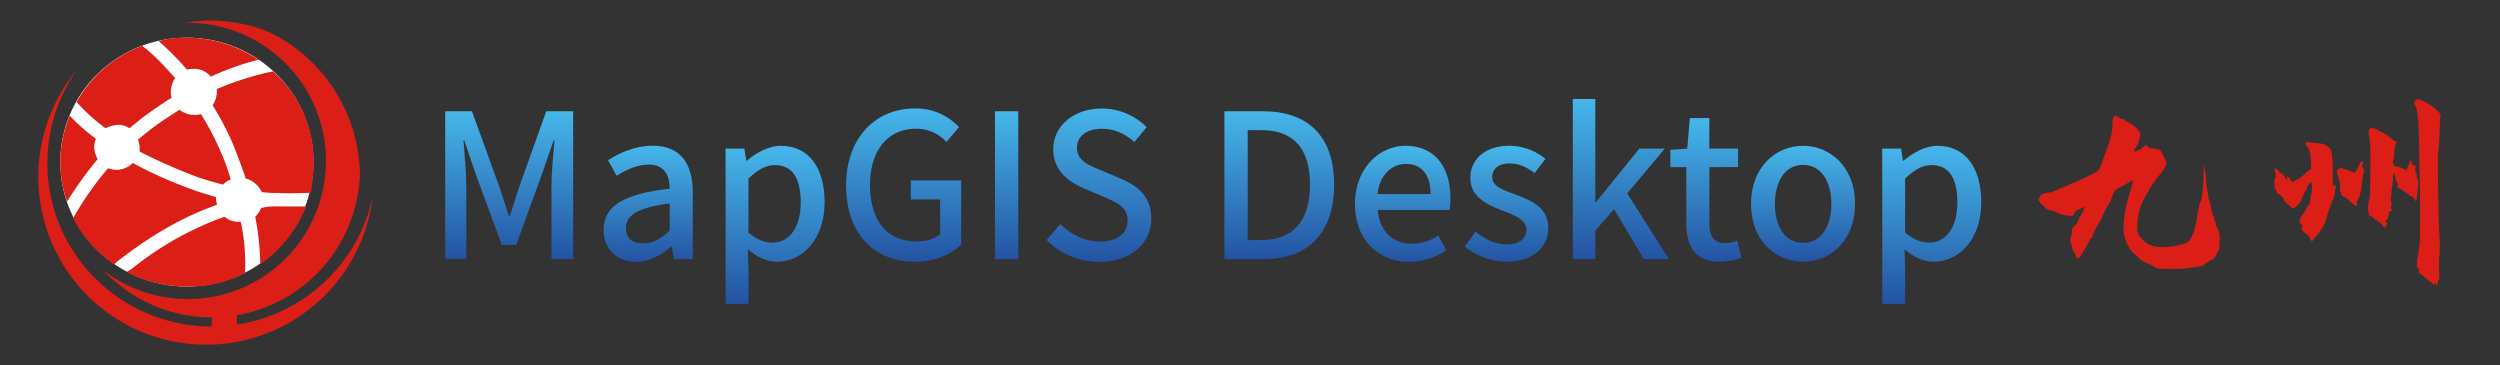
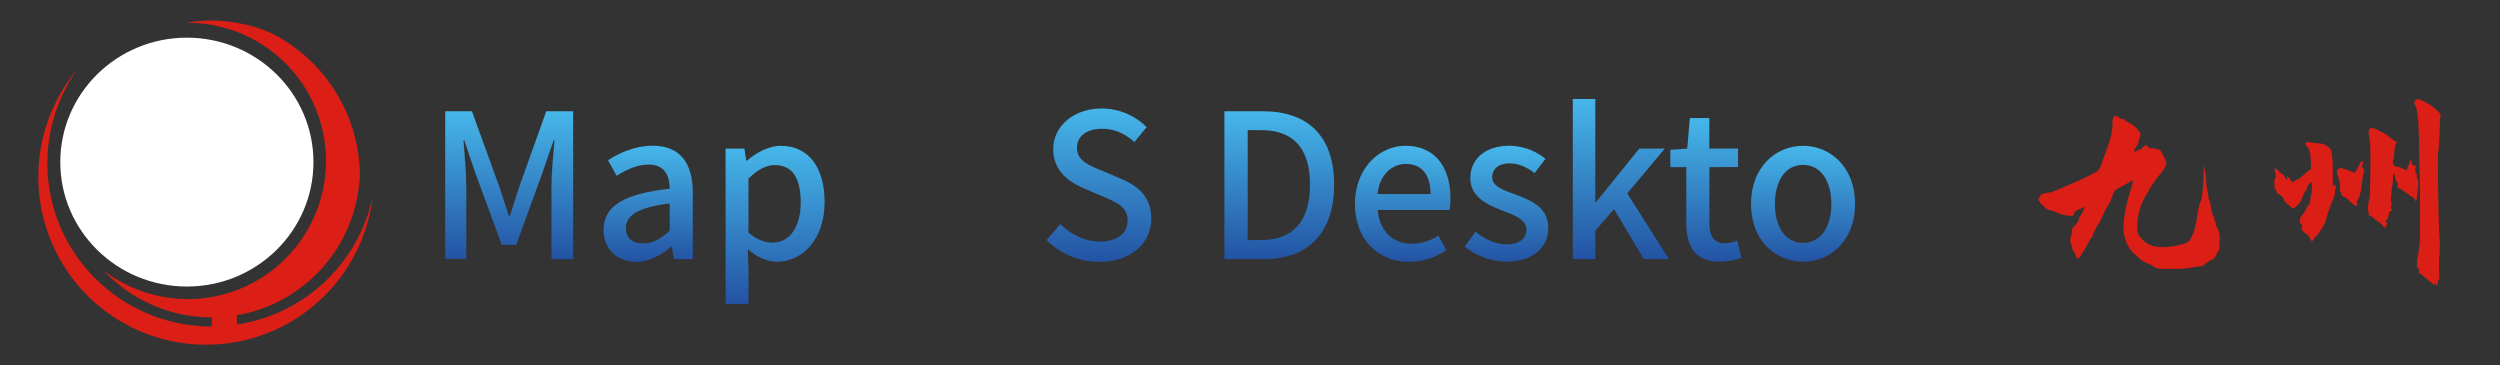
<svg xmlns="http://www.w3.org/2000/svg" xmlns:xlink="http://www.w3.org/1999/xlink" id="图层_1" data-name="图层 1" viewBox="0 0 1095 160">
  <rect x="0" y="0" width="1095" height="160" fill="#333333" stroke="none" />
  <defs>
    <style>.cls-1{fill:#fff;}.cls-2{fill:#db1e16;}.cls-3{fill:url(#linear-gradient);}.cls-4{fill:url(#linear-gradient-2);}.cls-5{fill:url(#linear-gradient-3);}.cls-6{fill:url(#linear-gradient-4);}.cls-7{fill:url(#linear-gradient-5);}.cls-8{fill:url(#linear-gradient-6);}.cls-9{fill:url(#linear-gradient-7);}.cls-10{fill:url(#linear-gradient-8);}.cls-11{fill:url(#linear-gradient-9);}.cls-12{fill:url(#linear-gradient-10);}.cls-13{fill:url(#linear-gradient-11);}.cls-14{fill:url(#linear-gradient-12);}.cls-15{fill:url(#linear-gradient-13);}</style>
    <linearGradient id="linear-gradient" x1="223.06" y1="48.73" x2="223.06" y2="113.5" gradientUnits="userSpaceOnUse">
      <stop offset="0" stop-color="#46b7ea" />
      <stop offset="1" stop-color="#2353a3" />
    </linearGradient>
    <linearGradient id="linear-gradient-2" x1="283.92" y1="63.87" x2="283.92" y2="114.64" xlink:href="#linear-gradient" />
    <linearGradient id="linear-gradient-3" x1="339.49" y1="63.87" x2="339.49" y2="133.12" xlink:href="#linear-gradient" />
    <linearGradient id="linear-gradient-4" x1="395.81" y1="47.5" x2="395.81" y2="114.64" xlink:href="#linear-gradient" />
    <linearGradient id="linear-gradient-5" x1="440.91" y1="48.73" x2="440.91" y2="113.5" xlink:href="#linear-gradient" />
    <linearGradient id="linear-gradient-6" x1="481.34" y1="47.5" x2="481.34" y2="114.64" xlink:href="#linear-gradient" />
    <linearGradient id="linear-gradient-7" x1="560.32" y1="48.73" x2="560.32" y2="113.5" xlink:href="#linear-gradient" />
    <linearGradient id="linear-gradient-8" x1="614.39" y1="63.87" x2="614.39" y2="114.64" xlink:href="#linear-gradient" />
    <linearGradient id="linear-gradient-9" x1="659.85" y1="63.87" x2="659.85" y2="114.64" xlink:href="#linear-gradient" />
    <linearGradient id="linear-gradient-10" x1="709.96" y1="43.36" x2="709.96" y2="113.5" xlink:href="#linear-gradient" />
    <linearGradient id="linear-gradient-11" x1="747.19" y1="51.72" x2="747.19" y2="114.64" xlink:href="#linear-gradient" />
    <linearGradient id="linear-gradient-12" x1="789.73" y1="63.87" x2="789.73" y2="114.64" xlink:href="#linear-gradient" />
    <linearGradient id="linear-gradient-13" x1="846.1" y1="63.87" x2="846.1" y2="133.12" xlink:href="#linear-gradient" />
  </defs>
  <ellipse class="cls-1" cx="81.85" cy="71" rx="55.44" ry="54.5" />
-   <path class="cls-2" d="M41.25,64.51A11.86,11.86,0,0,1,42,60.76,78.21,78.21,0,0,1,30.52,50.65a54.75,54.75,0,0,0-4.11,20.48,51.53,51.53,0,0,0,2.95,17.16A165.05,165.05,0,0,1,42.77,69.7,12.86,12.86,0,0,1,41.25,64.51Zm53.37,23V86.32c-3.75-1.16-7.86-2.23-11.53-3.75A179,179,0,0,1,58.15,71.39a10.1,10.1,0,0,1-7.07,3,11.58,11.58,0,0,1-3.75-.71A136.73,136.73,0,0,0,32,95.62a58.25,58.25,0,0,0,17.88,20.21,64.51,64.51,0,0,1,5.19-4.11C70.4,100.18,84.16,93.48,95,89.72,95,89,94.62,88.2,94.62,87.49ZM85.33,77.12c4.11,1.52,8.22,2.59,12.33,3.75a8.62,8.62,0,0,1,3.4-2.23A84.51,84.51,0,0,0,96.59,66.3,120.81,120.81,0,0,0,88,49.94a8.3,8.3,0,0,1-3,.36,10,10,0,0,1-6.35-2.24C74.6,50.65,70.49,53.25,66,56.64l-5.55,4.47a13.32,13.32,0,0,1,.72,3.76v1.52A249.52,249.52,0,0,0,85.33,77.12Zm34.24-45.87A129.12,129.12,0,0,0,95,39V40.1a10.94,10.94,0,0,1-1.88,6A123.52,123.52,0,0,1,102.4,64c1.88,4.83,3.76,9.66,5.19,14.13a11.07,11.07,0,0,1,7.06,6,41.94,41.94,0,0,0,6.71.36c5.54.36,10.81,0,14.93,0,.44-4.74,1.16-8.85,1.16-13.32A52.86,52.86,0,0,0,119.57,31.25Zm-37.64-.71a8.3,8.3,0,0,1,2.95-.36,9.14,9.14,0,0,1,7.42,3.4,124.46,124.46,0,0,1,20.83-7.42A56.3,56.3,0,0,0,81.84,16.5,43.37,43.37,0,0,0,69.5,18,125.66,125.66,0,0,1,81.93,30.54Zm22.8,66.6a8.74,8.74,0,0,1-6.35-2.23,139.66,139.66,0,0,0-39.16,21.63,27.64,27.64,0,0,1-3.75,2.6,56.29,56.29,0,0,0,26.1,6.34,49.73,49.73,0,0,0,25.75-6,86.33,86.33,0,0,0-1.88-22.35ZM46.26,56.2a12.81,12.81,0,0,1,5.18-1.52,8,8,0,0,1,5.19,1.52l5.54-4.47c4.47-3.4,8.94-6.35,13-8.94a5.84,5.84,0,0,1-.35-2.6,11.06,11.06,0,0,1,1.87-6C71.2,27.94,66.28,23,62.26,20.08a54.66,54.66,0,0,0-28.7,24.58A82.71,82.71,0,0,0,46.26,56.2Zm68.12,35a14,14,0,0,1-2.59,3.76A118.33,118.33,0,0,1,114,115.74a56.55,56.55,0,0,0,20.12-25.3H119.93A19.58,19.58,0,0,0,114.38,91.15Z" />
  <path class="cls-2" d="M103.76,142.15v-4.1l.3-.05c.56-.1,1.13-.19,1.69-.3l1.55-.35c.52-.12,1-.23,1.57-.36l1.59-.45c.49-.14,1-.26,1.46-.41s1.09-.36,1.64-.55.9-.29,1.35-.46,1.12-.43,1.68-.65c.41-.16.83-.31,1.24-.48.58-.25,1.14-.51,1.71-.77l1.14-.51c.58-.28,1.16-.58,1.74-.88.34-.17.69-.34,1-.52.6-.32,1.19-.66,1.78-1l.91-.53c.61-.36,1.2-.74,1.8-1.13l.81-.51c.61-.41,1.21-.84,1.8-1.26l.71-.51c.62-.45,1.22-.92,1.82-1.39l.61-.48c.61-.5,1.22-1,1.81-1.54l.52-.45c.61-.54,1.21-1.11,1.8-1.68l.43-.4c.61-.6,1.2-1.21,1.78-1.83l.35-.36c.6-.64,1.18-1.3,1.75-2l.28-.32c.58-.69,1.15-1.39,1.7-2.1l.21-.27q.85-1.11,1.65-2.25l.16-.22c.54-.78,1.07-1.58,1.58-2.38l.11-.17c.52-.83,1-1.66,1.5-2.51,0,0,.05-.09.07-.13.49-.86,1-1.74,1.41-2.63l0-.08c.45-.91.89-1.82,1.3-2.75l0,0c.42-.94.82-1.89,1.19-2.86h0a64.72,64.72,0,0,0,4.38-21.81h0a70.48,70.48,0,0,0-39.07-61.38,67,67,0,0,0-9.19-3.2l-.07,0c-1-.26-2-.49-3-.71l-.23,0c-.94-.2-1.9-.37-2.86-.53l-.43-.08c-.89-.14-1.8-.25-2.71-.35l-.62-.08c-.88-.09-1.76-.15-2.65-.21l-.72-.05C95,9,93.9,9,92.76,9a65.22,65.22,0,0,0-11.43,1l.93,0a60.5,60.5,0,1,1-37,108.36A64.85,64.85,0,0,0,92.76,139h0v4h0c-39.76,0-72-32-72-71.5A70.83,70.83,0,0,1,33.94,30.29,73.49,73.49,0,1,0,163.24,86.2,71.84,71.84,0,0,1,103.76,142.15Z" />
  <path class="cls-3" d="M195,48.73h11.7l11.88,32.73c1.5,4.32,2.82,8.72,4.31,13.12h.44c1.5-4.4,2.73-8.8,4.23-13.12l11.7-32.73h11.79V113.5h-9.5v-32c0-5.8.79-14.16,1.32-20.06h-.35l-5.2,15L226.1,107.25h-6.33L208.41,76.36l-5.1-15H203c.44,5.9,1.23,14.26,1.23,20.06v32H195Z" />
  <path class="cls-4" d="M264.38,100.65c0-10.39,8.8-15.75,28.95-18-.09-5.64-2.11-10.56-9.24-10.56-5.1,0-9.85,2.29-14,4.92l-3.78-6.86c5-3.17,11.79-6.33,19.53-6.33,12.06,0,17.6,7.65,17.6,20.5V113.5h-8.27L294.3,108H294c-4.4,3.79-9.6,6.69-15.4,6.69C270.28,114.64,264.38,109.18,264.38,100.65Zm28.95.35V89.12c-14.34,1.76-19.18,5.37-19.18,10.82,0,4.76,3.25,6.69,7.57,6.69S289.37,104.61,293.33,101Z" />
  <path class="cls-5" d="M317.8,65.1h8.27l.79,5.28h.26c4.23-3.52,9.51-6.51,14.88-6.51,12.32,0,19.18,9.76,19.18,24.63,0,16.64-9.94,26.14-20.86,26.14-4.31,0-8.62-1.94-12.76-5.46l.27,8.28v15.66h-10Zm32.91,23.58c0-10.12-3.26-16.37-11.35-16.37-3.79,0-7.4,1.94-11.53,5.9v23.67c3.78,3.26,7.57,4.4,10.56,4.4C345.43,106.28,350.71,100,350.71,88.68Z" />
-   <path class="cls-6" d="M370.6,81.29c0-21.12,13-33.79,30.18-33.79a25.86,25.86,0,0,1,19.27,8.18l-5.54,6.51a17.54,17.54,0,0,0-13.38-5.8c-12.06,0-20.06,9.32-20.06,24.55,0,15.4,7.13,24.81,20.5,24.81,4,0,7.92-1.14,10.21-3.17V87.36H398.93V79H421v28.07c-4.31,4.31-11.62,7.57-20.51,7.57C383.18,114.64,370.6,102.5,370.6,81.29Z" />
-   <path class="cls-7" d="M435.8,48.73H446V113.5H435.8Z" />
  <path class="cls-8" d="M458.42,105.14l6-7c4.67,4.66,11,7.65,17.25,7.65,7.83,0,12.23-3.69,12.23-9.15,0-5.9-4.4-7.74-10.38-10.38l-9-3.87c-6.25-2.64-13.2-7.57-13.2-17,0-10.21,9-17.86,21.3-17.86a27.75,27.75,0,0,1,19.62,8.18l-5.37,6.51c-4.05-3.6-8.53-5.8-14.25-5.8-6.6,0-10.91,3.16-10.91,8.36,0,5.54,5.19,7.65,10.47,9.76l8.88,3.79c7.66,3.25,13.2,8,13.2,17.51,0,10.38-8.62,18.83-22.79,18.83A32.31,32.31,0,0,1,458.42,105.14Z" />
  <path class="cls-9" d="M536.29,48.73H553.1c19.89,0,31.24,11,31.24,32.12S573,113.5,553.63,113.5H536.29Zm16.11,56.41c13.9,0,21.38-8.19,21.38-24.29S566.3,57,552.4,57h-5.9v48.14Z" />
  <path class="cls-10" d="M593.49,89.38c0-15.75,10.74-25.51,22.09-25.51,12.85,0,19.71,9.24,19.71,23a25.78,25.78,0,0,1-.44,5.11H603.44c.79,9.24,6.6,14.78,15,14.78a20.55,20.55,0,0,0,11.53-3.61l3.52,6.43a29.4,29.4,0,0,1-16.37,5.1C604,114.64,593.49,105.31,593.49,89.38ZM626.58,85c0-8.36-3.78-13.19-10.82-13.19-6.07,0-11.44,4.66-12.41,13.19Z" />
  <path class="cls-11" d="M641.54,108l4.75-6.51c4.32,3.43,8.54,5.54,13.73,5.54,5.81,0,8.54-2.81,8.54-6.51,0-4.4-5.46-6.33-10.74-8.36C651.4,89.65,644,86.22,644,78s6.51-14.16,17.16-14.16a25.48,25.48,0,0,1,15.75,5.72l-4.75,6.24c-3.35-2.46-6.78-4.22-10.83-4.22-5.28,0-7.74,2.64-7.74,6,0,4.14,5,5.72,10.29,7.66,6.78,2.55,14.26,5.54,14.26,14.69,0,8.1-6.42,14.7-18.39,14.7A29.81,29.81,0,0,1,641.54,108Z" />
  <path class="cls-12" d="M688.89,43.36h9.85V88.59H699L718,65.1h11.18L712.73,84.72,731,113.5H720L706.92,91.58,698.74,101v12.5h-9.85Z" />
  <path class="cls-13" d="M738.6,97.66V73.19h-7V65.63L739,65.1l1.15-13.38h8.53V65.1h12.59v8.09H748.72V97.74c0,5.81,2,8.8,7,8.8a14.36,14.36,0,0,0,5.2-1.14l1.84,7.48a30.89,30.89,0,0,1-9.5,1.76C742.39,114.64,738.6,107.86,738.6,97.66Z" />
  <path class="cls-14" d="M766.94,89.38c0-16.19,10.82-25.51,22.79-25.51s22.79,9.32,22.79,25.51c0,16-10.82,25.26-22.79,25.26S766.94,105.4,766.94,89.38Zm35.2,0c0-10.29-4.75-17.15-12.41-17.15s-12.32,6.86-12.32,17.15,4.75,17,12.32,17S802.14,99.59,802.14,89.38Z" />
-   <path class="cls-15" d="M824.41,65.1h8.27l.79,5.28h.26c4.23-3.52,9.51-6.51,14.87-6.51,12.32,0,19.19,9.76,19.19,24.63,0,16.64-9.95,26.14-20.86,26.14-4.31,0-8.62-1.94-12.76-5.46l.27,8.28v15.66h-10Zm32.91,23.58c0-10.12-3.26-16.37-11.36-16.37-3.78,0-7.39,1.94-11.52,5.9v23.67c3.78,3.26,7.56,4.4,10.56,4.4C852,106.28,857.32,100,857.32,88.68Z" />
  <path class="cls-2" d="M925.66,51.34a1.37,1.37,0,0,1,2.2,0,1.68,1.68,0,0,0,1.45.7,1.48,1.48,0,0,1,1.3.5,5.15,5.15,0,0,0,1.95,1.2,12.14,12.14,0,0,1,4.8,4.5,2.07,2.07,0,0,1-.1,1.85,4.24,4.24,0,0,0-.5,1.8,5.38,5.38,0,0,1-1.1,2.4c-.74,1.1-1,1.75-.8,1.95s.65,0,1.55-.35a6.38,6.38,0,0,0,2.05-1.25,6.92,6.92,0,0,1,1.45-1.1c.1,0,.38.25.85.75a2.46,2.46,0,0,0,2,.7,4.05,4.05,0,0,1,1.9.25,1.33,1.33,0,0,0,.9.2q.69-.1,2.4,3.6a5.31,5.31,0,0,1,.9,3,17.35,17.35,0,0,1-2.6,4.1,65,65,0,0,0-4.8,6.7,8.27,8.27,0,0,1-1.1,2,18.66,18.66,0,0,0-1.8,3.4,25.08,25.08,0,0,0-2.4,11,11.35,11.35,0,0,0,.2,2.75,6.53,6.53,0,0,0,1,1.75,11,11,0,0,0,6.9,4.3,22.91,22.91,0,0,0,5.85,0,30.21,30.21,0,0,0,5.95-1.15,13.14,13.14,0,0,0,2.35-1,4,4,0,0,0,1.15-1.55q1.89-2.91,2.8-9.8c.66-4,1.23-6.24,1.7-6.7a20.28,20.28,0,0,0,.7-4.15,66.47,66.47,0,0,0,.4-7.25v-4.3l.6,2.8a17.16,17.16,0,0,1,.55,4.15,15.64,15.64,0,0,0,.4,3.7,30.13,30.13,0,0,1,.55,3.35,3.32,3.32,0,0,0,.4,1.6,10.38,10.38,0,0,1,.7,3c.6,2.86,1,4.3,1.3,4.3s.4,0,.4.25-.14.45-.4.45-.22.15.15.45a2.63,2.63,0,0,1,.7,1.75,3.69,3.69,0,0,0,.75,2,9.06,9.06,0,0,1,.75,2.15,7,7,0,0,1,.25,2.25,17.22,17.22,0,0,0-.1,2.5c0,2.33-.3,3.5-.9,3.5a.27.27,0,0,0-.3.3c.2.66-.17,1.43-1.1,2.3-.74.73-1.24,1.1-1.5,1.1a4.58,4.58,0,0,0-1.75,1c-.9.63-1.39,1-1.45,1.25a5.62,5.62,0,0,1-2.1.45c-1.34.16-2.74.38-4.2.65a46.1,46.1,0,0,1-7.2.4c-4.54.06-7.1-.14-7.7-.6a15.17,15.17,0,0,0-3.4-1.85,12.67,12.67,0,0,1-3.7-2.2,16.37,16.37,0,0,0-1.2-1.35,6.33,6.33,0,0,1-2.15-2,13.92,13.92,0,0,1-1.85-3,13.41,13.41,0,0,1-1.1-3.2q-1.71-6.6,3.1-21.9a11.24,11.24,0,0,0,.6-2.55c-.07-.1-1.2.45-3.4,1.65s-3.57,1.93-4.1,2.2a5.64,5.64,0,0,0-1,1.5,4.23,4.23,0,0,0-.55,1.5,23.65,23.65,0,0,1-2.3,4.7,25.48,25.48,0,0,0-1.9,3.75,30.07,30.07,0,0,1-2.2,4.2,20.62,20.62,0,0,0-2.05,4.1c-.37,1.1-.64,1.65-.8,1.65s-.55.56-1.15,1.7q-1,2-2.6,4.55c-1.07,1.7-1.77,2.58-2.1,2.65a.37.37,0,0,1-.4,0c-.14-.1-.24-.39-.3-.85a6.07,6.07,0,0,0-1-2,5.28,5.28,0,0,1-.9-2.35c-.1-.84-.25-1.3-.45-1.4s-.29-.64-.25-1.6a4.48,4.48,0,0,1,.35-2,3.37,3.37,0,0,0,.35-1.9,2.32,2.32,0,0,1,1-2.1,9,9,0,0,0,1.5-1.85q.8-1.26.6-1.65c-.2-.14-.17-.24.1-.3A19.44,19.44,0,0,0,912.11,93c.7-1.44,1-2.19.85-2.25s-.67.13-1.6.6-1.64.83-2.1,1.1c-.54.46-.8.85-.8,1.15a.88.88,0,0,1-.5.75q-.51.39-3,0a13.11,13.11,0,0,1-4-1.2,12.08,12.08,0,0,0-2.3-.9,5.43,5.43,0,0,1-1.75-.55c-.84-.37-1.25-.65-1.25-.85s-.35-.55-1-1-1.05-.85-1.05-1.05-.19-.49-.55-.85a.68.68,0,0,1,0-1.1c.36-.37.55-.65.55-.85,0-.8,1-1.3,2.9-1.5a10.4,10.4,0,0,0,3.2-.75q1.59-.66,10.3-4.45a88.27,88.27,0,0,0,8.5-4.2,7.35,7.35,0,0,0,2-3.6q3.09-8.2,3.95-11.4a22.33,22.33,0,0,0,.85-5.5C925.19,52.87,925.32,51.8,925.66,51.34Z" />
  <path class="cls-2" d="M1010.16,62.34c.13-.14.65-.14,1.55,0s2,.26,3.35.4a7.43,7.43,0,0,1,5.5,2.4q1.2,1.1,1.2,9.9v6.2h.7c.4,0,.61,0,.65.1a2.85,2.85,0,0,1-.05.8,8,8,0,0,0-.35,2.25A6.21,6.21,0,0,1,1022,87a76.21,76.21,0,0,0-2.9,8.1,19.74,19.74,0,0,1-1.65,4.35,33.14,33.14,0,0,1-2.75,3.75,23,23,0,0,0-1.6,2l-.5.7-.8-1.5q-.81-1.5-1.2-1.65a7.4,7.4,0,0,1-1.6-1.25c-.8-.74-1.1-1.3-.9-1.7.46-.94.4-1.47-.2-1.6-.4-.07-.59-.59-.55-1.55a3.55,3.55,0,0,1,1-2.45,10.2,10.2,0,0,0,1.7-2.55,5.75,5.75,0,0,1,1-1.65c.46-.27.8-1.44,1-3.5a15.91,15.91,0,0,1,.4-2,18.91,18.91,0,0,0,.2-2.8c0-1-.14-1.6-.4-1.8-.07-.07-.24,0-.5.25a4.18,4.18,0,0,0-.75.85,2.41,2.41,0,0,0-.45,1,4.91,4.91,0,0,1-1.1,2.3,5.44,5.44,0,0,0-.9,2,9.37,9.37,0,0,1-3,4.3,2.78,2.78,0,0,1-1.05.6,2,2,0,0,1-.85-.4c-.54-.27-.8-.5-.8-.7a.27.27,0,0,0-.3-.3c-.2,0-.62-.35-1.25-1s-1-1.15-1-1.35a2.19,2.19,0,0,0-.75-1.3,4.48,4.48,0,0,0-1.45-1.1,2.22,2.22,0,0,1-.7-.4.57.57,0,0,1-.2-.4c.13-.27,0-.7-.55-1.3s-.65-1.12-.45-1.55a1.72,1.72,0,0,0,0-1.45,1.15,1.15,0,0,1,.25-1.4c.46-.6.43-1.9-.1-3.9-.14-.54,0-.8.3-.8a3.18,3.18,0,0,1,1.55,1.2c.63.73,1.08,1.06,1.35,1,.06,0,.21.11.45.35a3.66,3.66,0,0,1,.65,1c.86,1.4,1.3,1.66,1.3.8a.88.88,0,0,1-.1-.4l-.1-.8.7.7c.4.53.76,1,1.1,1.5l.5.7,1.1-.7c.73-.47,1.16-.69,1.3-.65a16.6,16.6,0,0,0,2.85-2.25c1.76-1.54,2.71-2.27,2.85-2.2l.1-.8c0-.67-.07-1.94-.2-3.8-.14-2.74-.64-4.5-1.5-5.3S1009.62,62.87,1010.16,62.34ZM1034,71a.47.47,0,0,1,.4-.25,2.47,2.47,0,0,1,.5-.05.18.18,0,0,1,.2.2,5.05,5.05,0,0,1-.35,1.25q-.36.94.15,1.35c.6.33.7,1.2.3,2.6a24.76,24.76,0,0,0-.6,3.8q-.7,6-1.9,7.6a1.67,1.67,0,0,0-.4,1.5,1.23,1.23,0,0,1-.1,1.1c-.2.26-.84-.07-1.9-1a17.5,17.5,0,0,1-1.85-1.75,4.88,4.88,0,0,0-1.6-1c-.9-.44-1.37-.94-1.4-1.5a1.44,1.44,0,0,0-.4-1.1c-.24-.17-.27-.7-.1-1.6a8.15,8.15,0,0,0-.55-3.75,23.71,23.71,0,0,1-.85-3.15,1.21,1.21,0,0,1,.55-1.05c.2-.34.41-.52.65-.55a6,6,0,0,1,1.65.25,22.45,22.45,0,0,1,3.15,1.1,6.23,6.23,0,0,0,1.7.6c.23,0,.71-.7,1.45-2.1Zm4-14.6a1.69,1.69,0,0,1,1.4-.35,10.07,10.07,0,0,1,2.3,1,6.71,6.71,0,0,0,2.1,1.1,9.8,9.8,0,0,1,2.65,1.8,19.45,19.45,0,0,0,2.75,2c.6.13.83.36.7.7a1,1,0,0,1-.4.1q-.51,0-.9,5.5a9.78,9.78,0,0,1-.4,2.3q-.3.9,0,.9c.2,0,.26.2.2.6a.62.62,0,0,0,.25.5,5.27,5.27,0,0,0,1.55.5,9.7,9.7,0,0,1,2.9,1.1l.9.5.7-1.6c.46-1.07.76-1.84.9-2.3.13-.74.33-.8.6-.2a5.15,5.15,0,0,1,.15.9,2.42,2.42,0,0,0,.15.8c.06.13.23.16.5.1q.9-.1,1,.3a3.35,3.35,0,0,1,0,1.5,2.15,2.15,0,0,0,.25,1.75,1,1,0,0,1,.3,1,1.94,1.94,0,0,0,.3,1.35,6.64,6.64,0,0,1,.25,3.2q-.51,7.29-1.2,6.6a6.75,6.75,0,0,1-.2-.7,1.66,1.66,0,0,0-.9-1,10,10,0,0,1-1.8-1.15c-2.6-1.94-4.1-2.9-4.5-2.9s-.64-.47-.3-1.4q.19-.7-.15-.9c-.24-.14-.49-.7-.75-1.7a12.74,12.74,0,0,0-.7-2.1c-.27-.27-.4-.17-.4.3a1.33,1.33,0,0,0-.1.6,22.53,22.53,0,0,1-.4,5.1c-.07.33-.17,1.1-.3,2.3l-.2,2.9c0,.8.08,1.25.25,1.35s.13.51-.1,1.25-.25,1.2,0,1.4a.71.71,0,0,1,.35.65c0,.23-.22.35-.55.35s-.75.48-.85,1.45a3.92,3.92,0,0,1-.75,2.15c-.6.66-.69,1.16-.25,1.5s.35.86-.25,1.6l-.6.7-.8-.9a8.36,8.36,0,0,0-2.2-2,17.84,17.84,0,0,1-2.15-1.65,2.92,2.92,0,0,0-1.15-.75c-.6-.07-.84-.6-.7-1.6a1.69,1.69,0,0,0-.25-.9,3.43,3.43,0,0,1,0-1.9l.4-2.4c.13-.54.25-1,.35-1.3s.18-4.29.25-11.85,0-12.12-.3-13.65a14.34,14.34,0,0,1-.45-3.2A1.74,1.74,0,0,1,1038,56.44Zm20-12.5a1.73,1.73,0,0,1,1.4-.5,26.92,26.92,0,0,1,3.2,1.5,17,17,0,0,1,2.8,1.7l2.4,2.1a16.45,16.45,0,0,1,1.1,1.3,1.06,1.06,0,0,1,0,.9c-.14.8-.3,4.26-.5,10.4q-.3,4.8-.5,5.8-.21,1.39,0,15.85t.55,19.65a68.48,68.48,0,0,1,0,9.25,41.14,41.14,0,0,0-.1,6.6c.13,2.56.06,3.91-.2,4.05s-.4.56-.4,1.3-.14,1.06-.4,1.2-.27-.1-.4-.5-.37-.39-.5-.35-.2.18-.2.45-.19.3-.55-.1a10.23,10.23,0,0,0-1.35-1.2,34.63,34.63,0,0,1-3.4-2.8c-.6-.54-1-.8-1.25-.8s-.3-.34-.2-1,0-1-.35-1-.5-.45-.5-1.35,0-1.55,0-2a1.53,1.53,0,0,1,.15-1,14,14,0,0,0,.5-2.9c.2-1.7.36-3,.5-3.75q.19-.9.2-12.35t-.3-20.45l-.2-13.5q-.3-11.61-1.5-13.9C1057.32,45.44,1057.36,44.54,1058,43.94Z" />
</svg>